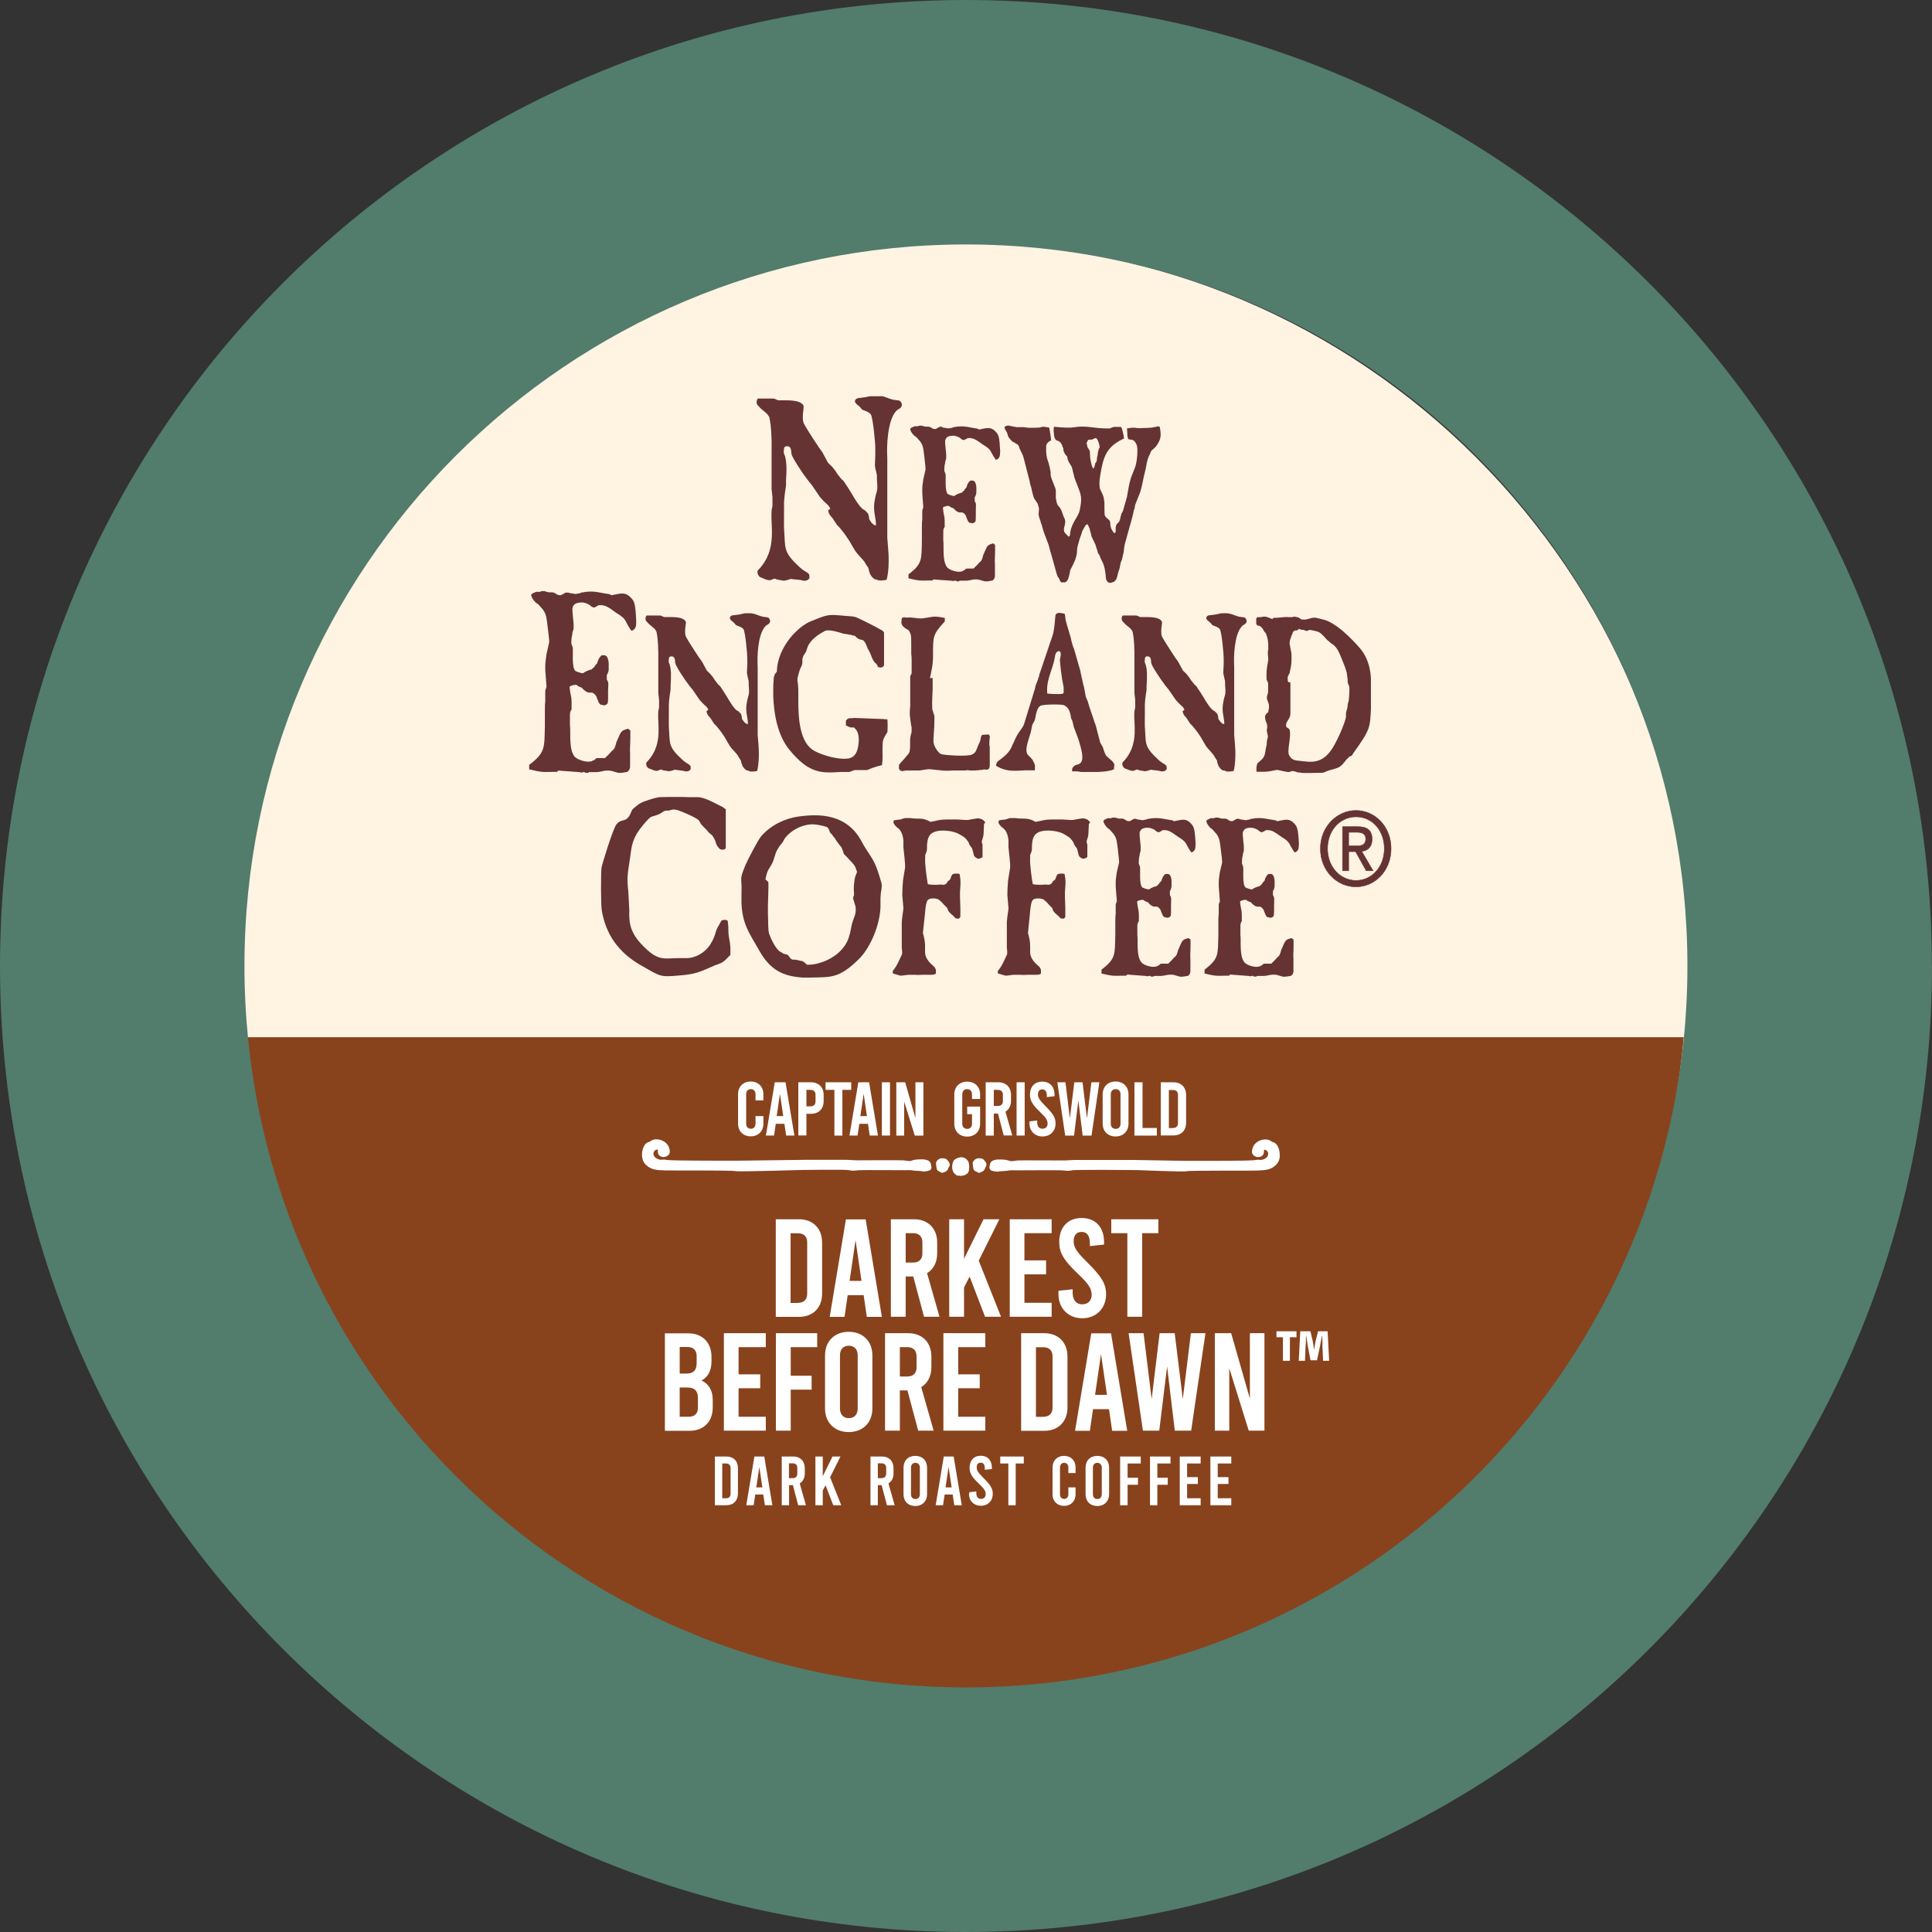
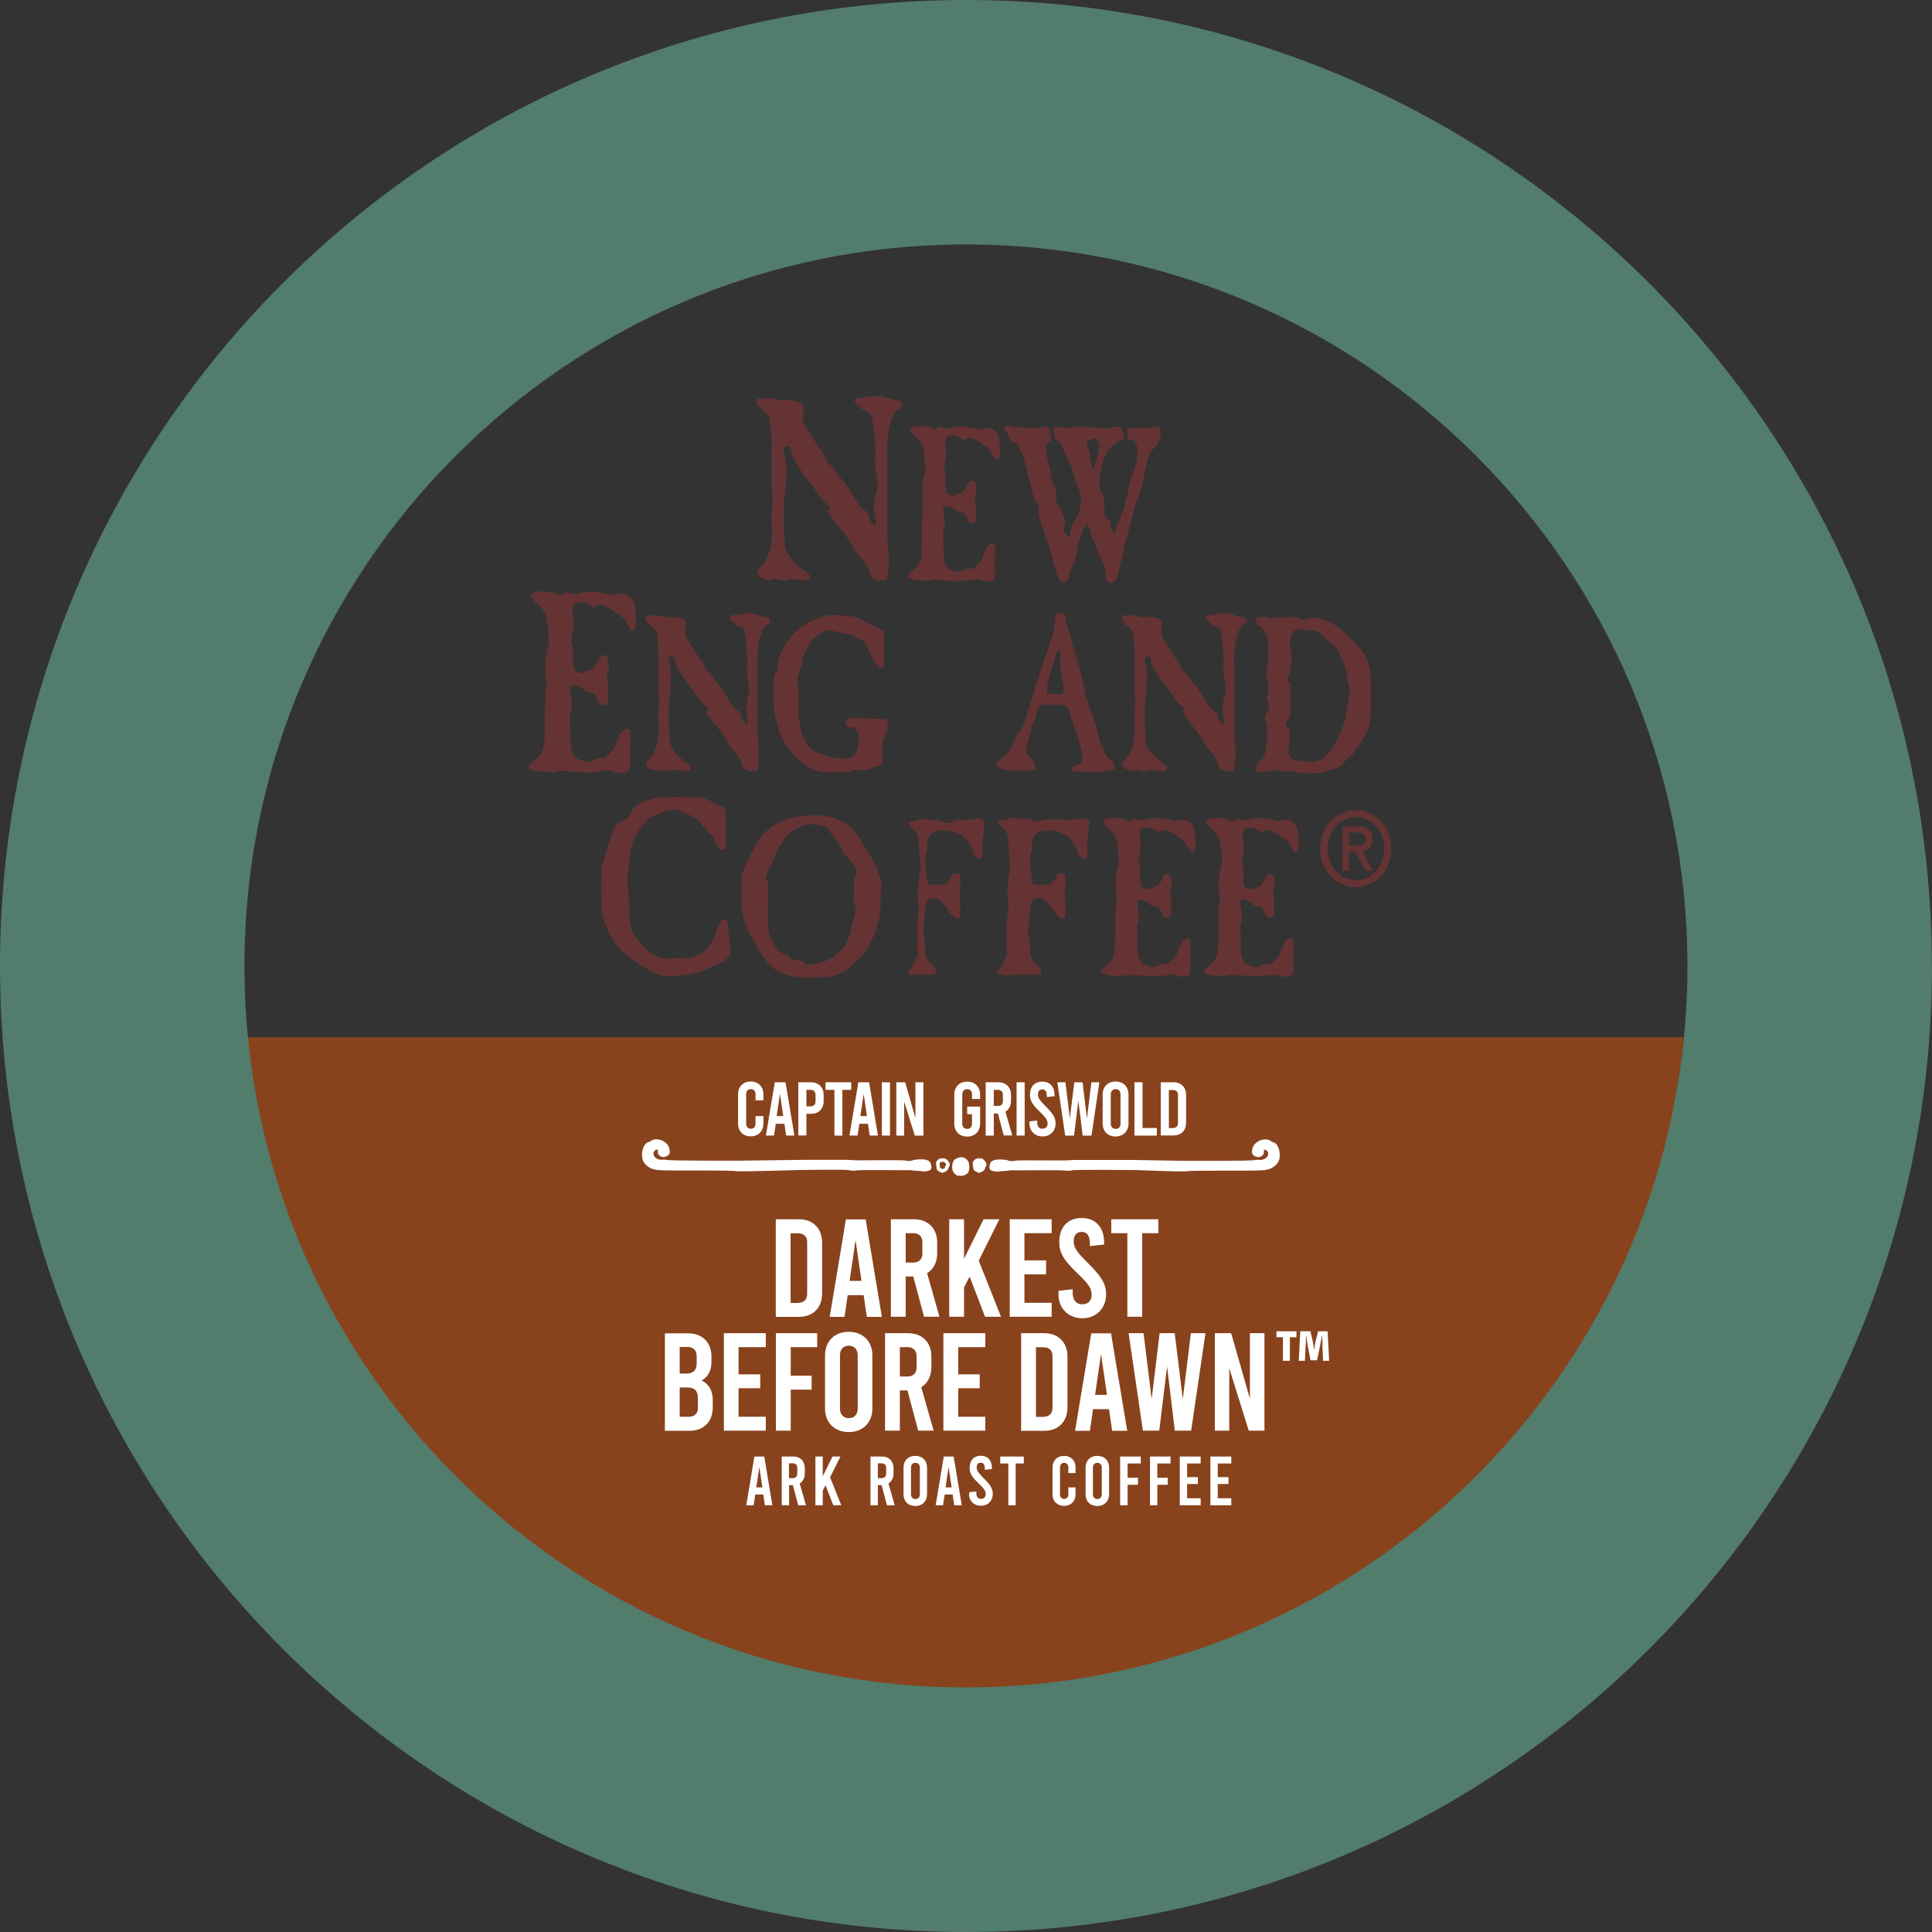
<svg xmlns="http://www.w3.org/2000/svg" viewBox="0 0 152.61 152.61">
  <rect x="0" y="0" width="152.61" height="152.61" fill="#333333" stroke="none" />
  <defs>
    <clipPath id="clippath">
      <path d="M152.61,76.31c0,42.14-34.16,76.3-76.3,76.3S0,118.45,0,76.31,34.16,0,76.3,0s76.3,34.16,76.3,76.31" style="clip-rule:evenodd; fill:none;" />
    </clipPath>
    <clipPath id="clippath-1">
      <rect x="41.76" y="31.3" width="66.53" height="45.93" style="fill:none;" />
    </clipPath>
    <clipPath id="clippath-2">
      <rect x="104.29" y="64" width="5.62" height="6.07" style="fill:none;" />
    </clipPath>
  </defs>
  <g style="isolation:isolate;">
    <g id="Layer_2">
      <g id="Layer_1-2">
        <g style="clip-path:url(#clippath);">
-           <path d="M75.73,134.77c-31.87,0-57.8-25.93-57.8-57.8s25.93-57.8,57.8-57.8,57.81,25.93,57.81,57.8-25.93,57.8-57.81,57.8" style="fill:#fff3e2;" />
          <path d="M18.26,81.93c2.54,29.47,27.24,52.6,57.37,52.6s54.83-23.13,57.37-52.6H18.26Z" style="fill:#88431d;" />
          <g style="mix-blend-mode:darken;">
            <g style="clip-path:url(#clippath-1);">
              <path d="M44.86,46.8l.2.06c.15,0,.31.06.46.06.08-.04.1-.04.23-.04.11-.06.11-.04.21-.08.11,0,.29-.06.46-.06.62-.06,1.13.12,1.75.2l.13.08c.74-.14,1.13-.34,1.67.35.2.26.23.76.26,1.24.03.4.03.54.02.6,0,.18,0,.46-.31.6h-.08c-.57-.82-.29-.86-1.18-1.4-.52-.36-.85-.68-1.42-.6,0,.02-.28.18-.34.18s-.25-.08-.34-.2c-.21-.12-.42-.22-.7-.2-.24.02-.54.04-.65.4-.07.22.1,1.18.08,1.4,0,.18.02.14-.02.36-.07.22-.08.14-.08.36-.07.22-.08.46-.08.72l.11.32c.05.3-.1,1.52.2,1.84.07.06.54.22.62.18.13-.1.51-.28.65-.28l.25-.22c.05-.12.08-.14.21-.28.07-.24.13-.42.34-.62.16,0,.43-.1.52.32.02.06.07.22.05.6,0,.1.05.3-.15.64v.34c.12.24.12.16.12.44,0,.16-.02.34-.02.48,0,.1.02.86-.03.96-.07.1-.18.18-.36.16-.1-.06-.11-.04-.18-.04,0,0-.1-.06-.18-.2-.03-.14-.11-.24-.18-.48-.36-.48-.39-.16-.77-.34-.1-.06-.28-.2-.38-.34-.08,0-.33-.12-.39-.2-.1-.04-.46.02-.57.14.07.76.15.66.16,1.18v.6c-.13.22-.13.26-.13.58v.66c.08.6-.11,1.89.36,2.49.23.26.95.48,1.29.38h.07l.07-.06.07-.02.07-.02c.13-.14.15-.16.29-.16h.55c.33-.32.43-.42.54-.56.23-.16.26-.32.36-.7.1-.2.21-.5.33-.72.18-.26.36-.26.59-.34l.18.14v.58c0,.62-.05.72-.02,1.18v1.15c-.07.2-.02.18-.21.36-.34.06-.49.1-.7.08-.07,0-.59-.18-.7-.18h-.25c-.28,0-.44.12-.86.12h-.52l-.08.06h-.21l-.1-.08c-.08.04-.23.08-.38.02l-1.39-.1s-.13-.02-.19-.02h-.08l-.1.1h-.24c-.94.02-.98.04-1.96-.2v-.35c1.31-.99,1.19-1.37,1.24-3.08v-1.26c0-.08,0-.56.03-.66v-.72c0-.24.02-.2.1-.44l-.1-1.34c0-.36,0-.5.02-.64l.08-.62.21-.92c.02-.2-.11-1.08-.13-1.3-.08-.56-.06-.86-.37-1.3-.21-.2-.29-.4-.54-.52-.2-.2-.38-.43-.38-.65.07-.06.1-.1.16-.12.1-.06.08,0,.16-.08.2-.06.15,0,.36-.02.1-.06.2-.06.33-.06.1,0,.13.04.18.06.05,0,.07-.02.18.04h.32c.07,0,.28.1.36.18.34.12.34,0,.67-.16h.21Z" style="fill:#653334;" />
              <path d="M59.02,60.87c-.11-.05-.24-.15-.34-.32-.08-.13-.04-.12-.1-.24-.03-.05-.03-.15-.06-.24l-.17-.26c-.08-.15-.07-.14-.15-.24l-.29-.33-.14-.15-.06-.09-.06-.07-.28-.48c-.1-.17-.14-.24-.15-.26l-.27-.39c-.06-.07-.14-.19-.31-.39-.07-.08-.08-.1-.13-.15-.13-.1-.11-.1-.18-.21l-.22-.34c-.23-.27-.2-.17-.31-.53l.14-.1c0-.12-.13-.26-.29-.39-.08-.07-.2-.19-.39-.41l-.55-.8s-.15-.19-.2-.24l-.39-.53c-.18-.27-.45-.67-.57-.89-.14-.27-.15-.24-.22-.48,0-.12,0-.39-.18-.48-.14,0-.32-.09-.32.27-.04.24.06.24.11.53.03.12.04.24.06.49.01.29-.01.82-.03,1.04v.29c-.21,1.33-.11,1.21-.14,2.29v.58c.11,1.4-.11,1.59,1.11,2.7.2.17.34.25.41.29.2.14.21.12.21.42-.07.1-.17.17-.31.17-.14.02-.18-.03-.32-.05-.08,0-.22-.04-.32-.04l-.32-.04c-.1.05-.37.12-.46.12l-.48-.08c-.18-.14-.31.05-.47.05-.08,0-.22-.02-.48-.14-.07-.03-.17-.03-.27-.15-.11-.17-.08-.22-.08-.36,1.16-1.16.98-2.53.94-3.53v-.32c0-.19.03-.36.07-.5v-.61l-.06-.55v-2.63c.01-.67-.01-1.64-.15-2.22-.07-.1-.08-.17-.27-.32l-.29-.24c-.06-.07-.24-.24-.28-.32-.03-.12-.04-.24.06-.38h1.05c.14,0,.25.12.38.12h.19c.2.02,1.3-.09,1.49.39.01.05-.06.53-.06.58-.01.33.01.48.06.58.03.09.66,1.09.73,1.18l.28.43c.14.2.2.27.27.38l.38.7c.06.07.22.19.32.32.2.24.16.19.28.39l.29.38c.08.07.15.1.27.31l.19.29c.23.34.62,1.09.95,1.4.13.1.17.07.29.22.13.1.13.19.17.36,0,.19.01.12.17.36.07.08.21.22.31.17-.01-.56-.2-.92-.11-1.54.15-.99.25-.53.17-1.55v-.27c-.03-.17-.07-.27-.07-.31-.01-.02-.07-.31-.07-.36l.03-.67v-.48c.01-.22-.15-2.1-.31-2.31-.17-.2-.43-.22-.59-.32-.1-.12-.21-.26-.29-.29-.11-.12-.23-.17-.17-.34.07-.14.25-.15.34-.15l.38-.05c.49-.09.24-.1.74-.1.2,0,.36,0,.74.15.08.03.18.07.36.12l.36.05c.1,0,.17.05.24.24.03.32-.27.32-.39.49-.59.65-.64,2.42-.59,3.18v5.38c.03.58.22,1.71-.04,2.85-.4.07-.54.07-.77-.05" style="fill:#653334;" />
              <path d="M69.83,52.57c-.1.15-.25.2-.45.12l-.06-.03v-.09s-.06-.07-.06-.07l-.04-.07c-.13-.09-.1-.07-.2-.21-.13-.17-.21-.48-.31-.68l-.2-.38c-.03-.12-.11-.24-.14-.34-.21-.38-.29-.22-.56-.36-.07-.03-.22-.17-.29-.24-.06,0-.24-.03-.29-.07l-.63-.1c-.27-.09-1.12-.36-1.42-.22-.36.19-1.07.58-1.37,1.23l-.15.44c-.07.09-.21.29-.25.44-.07.27,0,.2-.04.46,0,.14-.11.31-.17.44-.38,1.21-.14.61-.14,1.81v.92c.01.85.04,2.83,1.05,3.6.62.48,2.58,1.01,3.18.65.38-.19.49-.7.53-1.13.04-.38.01-.87-.27-1.13-.19-.2-.15-.05-.35-.1-.27-.07-.14-.07-.38-.15v-.38c.04-.08.13-.15.27-.2.03,0,.28.02.34-.02l2.35.09s.11,0,.17.03c.07-.03.06-.05.15.03.03.51.01.6,0,.96-.39.62-.38.65-.39,1.32,0,.58.03.73-.04,1.3l-.4.1-.41.14c-.2.07-.32.15-.4.15h-.91c-.15,0-.35.15-.53.15h-.63c-1.54.1-2.5.12-4.04-1.76-.98-1.21-1.22-2.94-1.27-4.2v-.62c0-.15,0-.36.03-.66,0-.05,0-.09.01-.15,0-.07,0-.1.03-.17.03-.1.04-.12.08-.21l.07-.07.06-.08c.06-1.98,1.68-3.58,2.7-3.99,1.16-.46,1.29-.55,2.27-.46,1.53.15.87-.05,2.28.62l.62.32.29.17c.14.07.18.05.31.24v2.6Z" style="fill:#653334;" />
-               <path d="M74.61,49.11c-.94,1.02-.9,1.19-.91,2.47v.44c-.04.67-.1.84-.24,1.54h.21v.92c-.01.17-.04.84-.04,1.04,0,.14.01.34.01.51l.17.53c.01.14-.01.92-.03,1.08-.03.49-.07.92-.03,1.06.04.24.32.75.59.87.15.07,2.09.22,2.44.03.35-.15.35-.43.49-.73.04-.1.1-.17.18-.43.01-.09.03-.32.14-.39.27-.03.36-.03.52-.03l.08.14-.04.41v.29c.03.08.03.14.03.41v1.01c0,.27.01.2-.04.41-.2.22-.32.02-.53.12-.19,0-.38.05-.56.05h-.49c-.09-.03-.07-.02-.17-.02,0,0-.13.02-.15.02h-.88c-.17,0-.32.02-.47.02-.27,0-.29,0-.5-.02l-.94-.1c-.14-.02-.63.08-.8.1h-1.08l-.28.05c-.08,0-.2-.02-.28-.19v-.29c.08-.15.46-.51.56-.66.28-.32.28-.31.32-.72v-.65c.01-.14.03-.2.06-.38.07-.14.06-.31.06-.36,0-.15.01-.19-.04-.38-.08-.61-.15-.79-.07-1.52v-2.31c0-.12.07-.12.11-.26v-1.01c.01-.05-.01-.44-.03-.53v-.72c0-.29,0-.67-.04-.8-.17-.51-.24-.31-.56-.61-.25-.25-.17-.36-.15-.68.18-.14.29-.05.42-.05.04,0,.13-.02.2-.02s.14.02.22.02c.48.05.53.08.85.05.84-.12.79-.21,1.71-.03v.29Z" style="fill:#653334;" />
              <path d="M83.33,51.83c.08-.24.06-.31.31-.41.14.05.15.15.15.31,0,.09-.04.26-.07.38,0,.12.06.58.07.74.1.82.07.6.23,1.45v.41l-.08.1s-.59.05-1.22-.03c-.08-.96.27-1.54.52-2.48l.1-.46ZM84.1,48.48c-.17-.02-.53-.17-.7.05-.08.1-.06,1.12-.27,1.72l-.17.48s-.07.2-.17.51l-.67,1.98-.04.12v.1s-.07.1-.07.1v.09s-.2.5-.2.5l-.07.31-.84,2.73c-.1.31-.35.55-.52.84-.29.53-.15.33-.4.82l-.11.26c-.18.32-.36.51-.64.73-.1.1-.27.2-.35.27-.18.13-.17.24-.21.39.84.54,1.64.39,2.28.37h.8c-.01-.37.06-.36-.13-.71-.1-.26-.31-.36-.46-.55-.22-.39.04-.99.27-1.78l.11-.55c.13-.26.13-.2.2-.39.04-.12.06-.27.08-.39.1-.41.17-.6.35-.72.21-.14,1.72-.14,1.89-.05.36.19.44.48.51.79l.04.24.1.22.11.46.38,1.02c.2.7.43,1.38.2,1.77-.17.22-.35.17-.46.24-.24.14-.29.31-.24.48h.36c.11,0,.27.05.38.05h1.29c.42-.02.86-.05,1.26-.21.01-.35.12-.34-.13-.64-.07-.07-.46-.39-.51-.48-.1-.15-.2-.55-.25-.65-.21-.39-.17-.22-.27-.63l-.28-1.08c-.06-.12-.04-.09-.06-.19l-.06-.08v-.07s-.38-1.11-.38-1.11c-.04-.14-.08-.29-.13-.45-.09-.22-.13-.26-.17-.43l-.08-.46c-.04-.26-.04-.17-.1-.41l-.26-1.2c-.03-.12-.15-.51-.18-.61l-.24-.84c-.03-.15-.11-.31-.14-.39l-.14-.51c0-.09-.03-.15-.06-.26l-.28-.95-.11-.42c0-.15-.04-.38-.07-.44" style="fill:#653334;" />
              <path d="M96.62,60.87c-.11-.05-.24-.15-.34-.32-.08-.13-.04-.12-.1-.24-.03-.05-.03-.15-.05-.24l-.17-.26c-.09-.15-.07-.14-.15-.24l-.29-.33-.14-.15-.06-.09-.06-.07-.28-.48c-.1-.17-.14-.24-.15-.26l-.27-.39c-.06-.07-.14-.19-.31-.39-.07-.08-.09-.1-.13-.15-.13-.1-.11-.1-.18-.21l-.22-.34c-.23-.27-.2-.17-.31-.53l.14-.1c0-.12-.13-.26-.29-.39-.08-.07-.2-.19-.39-.41l-.55-.8s-.16-.19-.2-.24l-.39-.53c-.18-.27-.45-.67-.58-.89-.14-.27-.15-.24-.22-.48,0-.12,0-.39-.18-.48-.14,0-.32-.09-.32.27-.04.24.05.24.11.53.03.12.04.24.06.49.01.29-.01.82-.03,1.04v.29c-.21,1.33-.11,1.21-.14,2.29v.58c.11,1.4-.11,1.59,1.11,2.7.2.17.34.25.41.29.2.14.21.12.21.42-.07.1-.17.17-.31.17-.14.02-.18-.03-.32-.05-.08,0-.22-.04-.32-.04l-.32-.04c-.1.05-.36.12-.46.12l-.47-.08c-.18-.14-.31.05-.48.05-.08,0-.22-.02-.48-.14-.07-.03-.17-.03-.26-.15-.11-.17-.08-.22-.08-.36,1.16-1.16.98-2.53.94-3.53v-.32c0-.19.03-.36.07-.5v-.61l-.06-.55v-2.63c.01-.67-.01-1.64-.15-2.22-.07-.1-.08-.17-.27-.32l-.29-.24c-.06-.07-.24-.24-.28-.32-.03-.12-.04-.24.06-.38h1.05c.14,0,.25.12.38.12h.19c.2.02,1.3-.09,1.49.39.01.05-.06.53-.06.58-.01.33.01.48.06.58.03.09.66,1.09.73,1.18l.28.43c.14.2.2.27.27.38l.38.7c.06.07.23.19.32.32.2.24.15.19.28.39l.3.38c.08.07.15.1.26.31l.2.29c.23.34.62,1.09.96,1.4.13.1.17.07.29.22.13.1.13.19.17.36,0,.19.01.12.17.36.07.08.21.22.31.17-.02-.56-.2-.92-.11-1.54.15-.99.25-.53.17-1.55v-.27c-.03-.17-.07-.27-.07-.31-.01-.02-.07-.31-.07-.36l.03-.67v-.48c.01-.22-.15-2.1-.31-2.31-.17-.2-.43-.22-.59-.32-.1-.12-.21-.26-.29-.29-.11-.12-.23-.17-.17-.34.07-.14.25-.15.34-.15l.38-.05c.49-.09.24-.1.74-.1.2,0,.36,0,.74.15.08.03.18.07.36.12l.37.05c.1,0,.17.05.24.24.03.32-.27.32-.39.49-.59.65-.64,2.42-.59,3.18v5.38c.03.58.22,1.71-.04,2.85-.41.07-.55.07-.77-.05" style="fill:#653334;" />
              <path d="M101.98,50.26c.19-.22.04-.33.32-.46h.14l.07-.05.07-.05.08-.02.07.05c.07.02.11.02.14.02.15,0,.18.04.29.09.08,0,.22-.04.29-.09.46.09.7.12.91.31l.2.19c.24.26.26.31.39.39.18.19.29.22.45.36.28.27.43.65.6,1.08.1.24.32.79.38,1.06l.07.53c0,.24,0,.27.13.55.03.19-.01,1.01-.06,1.21-.1.2-.04.38-.13.61-.01.09-.06.17-.07.29v.32c-.14.61-.64,1.74-1.03,2.39-.85,1.4-1.81,1.14-2.62,1.06-.35-.03-.68-.05-.87-.51-.08-.26.04-.86.07-1.16.03-.2.04-.43.03-.56-.03-.12.03-.12-.06-.27-.14-.15-.2-.12-.25-.2,0-.34,0-.24.17-.55.14-.2.17-.36.17-.53v-1.79s.01-.6-.01-.65l-.12.02-.08-.1c.01-.14-.03-.22.01-.36.04-.15.15-.22.15-.36.03-.1.11-.49.13-.75.01-.14.01-.61,0-.73,0-.02-.14-.68-.14-.73-.01-.19.03-.36.13-.58M99.31,48.78l-.08.05v.44l.08.14c.13,0,.24.03.38.19.13.15.15.31.28.39.1.2.2.55.21.89v.43c-.04.15-.03.26-.03.41.04.17.03.41.03.43l-.07.39c-.07.43-.07.62-.07.85,0,.15-.01.29.06.41.1.15.07.24.07.41.01.26,0,.46-.01.53-.06.2-.13.36-.07.49,0,.1.15.31.15.53.01.12-.01.27-.07.51l-.08.05-.07.08-.06.09-.03.09c-.01.1,0,.19.06.41.1.17.11.31.11.44,0,.21-.08.17-.01.39,0,.12.06.26.06.34,0,.19-.04.12-.06.31-.03.1-.03.29-.03.34l-.07.31c-.11.68-.08.68-.67,1.18-.1.37-.07.3-.07.66.62,0,.7.05,1.64-.15.24.05.65.15.7.15.22.03.14.03.35,0,.1-.1.22-.03.32-.03l.24.08c.15,0,.35.05.49.05h.5c.2-.02.92,0,1.05-.03l.24-.1c.31-.14.79-.19,1.07-.38.13-.1.24-.2.25-.24.1-.1.17-.2.25-.31.06-.05.24-.22.27-.26.15,0,.21-.1.24-.19,1.46-2.02,1.34-2.08,1.44-3.66v-1.21c.03-1.09.04-2.46-.94-3.55-.49-.55-1.82-2.01-2.95-2.22-.73-.19-.55-.14-1.27.03h-.31l-.28-.17c-.1-.04-.12,0-.3-.07-.16.05-.14.05-.27.05-.07,0-.54-.02-.57,0-.1,0-.46.05-.57.05h-.22l-.13.1c-.46-.19-.52-.24-.91-.15h-.25Z" style="fill:#653334;" />
              <path d="M69.16,45.79c-.13-.06-.28-.18-.39-.38-.1-.16-.05-.14-.11-.27-.03-.06-.03-.18-.07-.28l-.2-.3c-.1-.18-.08-.16-.18-.28l-.34-.38-.16-.18-.07-.1-.07-.08-.33-.56c-.11-.2-.16-.28-.18-.3l-.31-.46c-.07-.08-.16-.22-.36-.46-.08-.1-.1-.12-.15-.18-.15-.12-.13-.12-.21-.24l-.26-.4c-.26-.32-.23-.2-.36-.62l.16-.12c0-.14-.15-.3-.34-.46-.1-.08-.23-.22-.46-.48l-.64-.94s-.18-.22-.23-.28l-.46-.62c-.21-.32-.52-.78-.67-1.04-.16-.32-.18-.28-.26-.56,0-.14,0-.46-.21-.56-.16,0-.38-.1-.38.32-.05.28.07.28.13.62.03.14.05.28.07.58.02.34-.02.96-.03,1.22v.34c-.24,1.56-.13,1.42-.16,2.68v.68c.13,1.64-.13,1.86,1.29,3.15.23.2.39.29.47.33.23.16.25.14.25.49-.08.12-.2.2-.36.2-.16.02-.21-.04-.38-.06-.1,0-.26-.04-.38-.04l-.38-.04c-.11.06-.43.14-.54.14l-.55-.1c-.21-.16-.36.06-.55.06-.1,0-.26-.02-.55-.16-.08-.04-.2-.04-.31-.18-.13-.2-.1-.26-.1-.41,1.36-1.35,1.14-2.95,1.1-4.13v-.38c0-.22.03-.42.08-.58v-.72l-.07-.64v-3.08c.02-.78-.02-1.92-.18-2.6-.08-.12-.1-.2-.31-.38l-.34-.28c-.07-.08-.28-.28-.33-.37-.03-.14-.05-.28.07-.44h1.22c.16,0,.29.14.44.14h.23c.23.02,1.52-.1,1.73.45.02.06-.06.61-.06.67-.02.38.02.56.06.68.03.1.77,1.28.85,1.38l.33.5c.16.24.23.32.31.44l.44.82c.07.08.26.22.38.38.23.28.18.22.33.46l.34.44c.1.08.18.12.31.36l.23.34c.26.4.72,1.28,1.11,1.64.15.12.2.08.34.26.15.12.15.22.2.42,0,.22.02.14.19.42.08.1.25.26.36.2-.02-.66-.23-1.08-.13-1.8.18-1.16.29-.62.2-1.82v-.32c-.03-.2-.08-.32-.08-.36-.02-.02-.08-.36-.08-.42l.03-.78v-.56c.02-.26-.18-2.46-.36-2.7-.2-.24-.51-.26-.69-.38-.11-.14-.25-.3-.34-.34-.13-.14-.26-.2-.2-.39.08-.16.29-.18.39-.18l.44-.06c.57-.1.28-.12.87-.12.23,0,.42,0,.86.18.1.04.21.08.42.14l.43.06c.11,0,.2.06.28.28.03.37-.31.37-.46.57-.69.76-.75,2.83-.69,3.71v6.29c.03.68.26,2-.05,3.32-.47.08-.63.08-.9-.06" style="fill:#653334;" />
              <path d="M74.39,33.74l.17.05c.13,0,.27.05.39.05.07-.03.08-.03.2-.03.1-.05.1-.03.18-.07.1,0,.25-.05.39-.05.53-.05.97.1,1.5.17l.11.07c.63-.12.97-.29,1.43.3.17.22.2.65.22,1.06.03.34.03.46.01.51,0,.15,0,.39-.27.51h-.07c-.49-.7-.25-.73-1.01-1.19-.45-.31-.73-.58-1.22-.51,0,.02-.24.15-.3.15s-.21-.07-.29-.17c-.18-.1-.36-.19-.6-.17-.21.02-.46.03-.56.34-.06.19.08,1.01.07,1.19,0,.15.01.12-.01.31-.06.19-.07.12-.07.31-.06.19-.07.39-.07.61l.1.27c.04.26-.08,1.29.17,1.57.06.05.46.19.53.15.11-.09.43-.24.56-.24l.21-.19c.04-.1.07-.12.18-.24.06-.21.11-.36.29-.53.14,0,.36-.09.45.27.01.05.06.19.04.51,0,.09.04.26-.13.54v.29c.1.2.1.14.1.38,0,.14-.01.29-.01.41,0,.08.01.73-.03.82-.06.09-.15.15-.31.14-.08-.05-.1-.03-.15-.03,0,0-.08-.05-.15-.17-.03-.12-.1-.2-.15-.41-.31-.41-.34-.14-.66-.29-.08-.05-.24-.17-.32-.29-.07,0-.28-.1-.34-.17-.08-.03-.39.02-.49.12.05.65.13.56.14,1.01v.51c-.11.19-.11.22-.11.5v.57c.07.51-.1,1.62.31,2.14.2.22.81.41,1.11.32h.06l.06-.05.06-.02.06-.02c.11-.12.13-.14.25-.14h.48c.28-.27.36-.36.46-.48.2-.14.22-.27.31-.6.08-.17.18-.43.28-.62.15-.22.31-.22.5-.29l.15.12v.5c0,.53-.04.62-.01,1.01v.99c-.06.17-.01.15-.18.31-.29.05-.42.09-.6.07-.06,0-.5-.15-.6-.15h-.21c-.24,0-.38.1-.74.1h-.45l-.07.05h-.18l-.08-.07c-.07.03-.2.07-.32.02l-1.19-.08s-.11-.02-.17-.02h-.07l-.08.08h-.21c-.81.02-.84.03-1.68-.17v-.31c1.12-.85,1.02-1.18,1.06-2.65v-1.08c0-.07,0-.48.03-.57v-.61c0-.2.01-.17.08-.38l-.08-1.14c0-.31,0-.42.01-.54l.07-.53.18-.79c.01-.17-.1-.92-.11-1.11-.07-.48-.05-.73-.32-1.11-.18-.17-.25-.34-.46-.44-.17-.17-.32-.37-.32-.56.06-.05.08-.08.14-.1.09-.05.07,0,.14-.07.17-.05.13,0,.31-.02.08-.05.17-.05.28-.05.08,0,.11.03.15.05.04,0,.06-.02.15.03h.28c.06,0,.24.08.31.15.29.1.29,0,.57-.14h.18Z" style="fill:#653334;" />
              <path d="M85.82,35l.14-.26c.1,0,.2-.02.31-.02.08-.05.18-.1.31-.12.14.14.14.19.21.38,0,.02.07.15.07.39-.1.1-.06.12-.14.39,0,.15-.03.24-.07.41,0,.08,0,.32-.13.41-.01.05-.08.38-.15.43-.07-.03-.13-.26-.15-.32l-.08-.36c-.04-.26-.04-.48-.06-.72-.06-.12-.13-.19-.18-.29-.01-.03-.04-.24-.07-.32M82.86,33.77c-.32-.03-.27-.08-.57-.05-.11.07-.43.07-.56.07h-.45c-.15,0-.34-.05-.49-.05h-.5l-.48-.09c-.17-.07-.39-.02-.46.09,0,.15.12.3.2.44.03.08.05.2.07.25.06.1.04.12.14.22.08.12.18.19.22.24.07.02.17.07.22.12.29.15.25.17.35.45.29.58.25.48.41,1.11l.38,1.47c0,.14.06.26.11.44.03.14.07.31.1.44.03.09.08.34.13.43.08.14.21.33.29.44l.1.36c0,.17-.03.36-.03.48.01.15.08.36.13.48.03.09.06.21.07.24.04.08.07.17.08.24l.13.44.39,1.04s.15.61.18.65l.45,1.62c.07.2.05.19.18.34l.07.17c.06.09.03.09.1.15h.32c.17-.09.24-.24.29-.46.04-.15.1-.36.1-.49.07-.14.23-.43.27-.53.14-.29.19-.48.19-.5.11-.34.06-.38.1-.7.01-.12.07-.33.17-.67.06-.22.17-.44.22-.68.21-.38.29-.56.42-.56.08.12.2.39.2.48.03.1.11.38.11.46l.32.67.11.36c.06.12.06.26.11.34.13.15.11.2.18.36.04.1.15.29.17.34.25.53.23,1.26.29,1.4.15.26.28.24.46.19.38-.1.38-.44.48-.8.04-.1.14-.39.14-.49.07-.29.01-.2.15-.5l.11-.49c.03-.07.06-.34.06-.41.01-.09.05-.31.07-.38l.59-2.12c.04-.15.07-.34.1-.46l.08-.24.03-.22.41-1.04c.15-.48.19-.82.29-1.26l.13-.53c.11-.46.07-.61.28-1.08.17-.27.03-.27.32-.51,0,0,.17-.15.2-.19.07-.09.14-.19.18-.27.28-.44.23-.77.14-1.31-.14-.05-.27-.02-.34.02-.14,0-.17.05-.32.05-.13.02-.28.02-.64.03-.81.05-.48-.1-1.29.03,0,.14.03.29.03.42,0,.07,0,.3.09.44.26.05.45-.02.64.43.15.34.01,1.45-.11,1.76l-.21.53c-.18.41-.27.84-.36,1.37l-.08.46c-.06.21-.17.62-.21.74l-.11.38c-.11.22-.11.15-.15.34-.04.09-.07.34-.1.39-.04.15-.17.21-.26.33-.07.24-.06.2-.06.38,0,.12.02.26-.1.31-.13-.1-.18-.26-.26-.38-.03-.07-.03-.15-.06-.24,0-.07,0-.1-.01-.19,0-.21-.17-.29-.24-.36-.18-.15-.21-.24-.21-.41-.01-.08-.01-.75-.01-.82-.03-.32-.06-.44-.1-.55-.06-.17-.18-.39-.24-.53-.09-.29-.06-.63,0-1.04.25-1.57.5-2.31,1.88-2.96,0-.22-.06-.34-.08-.48-.06-.17-.03-.32-.18-.44h-.45c-.25,0-.28.12-.43.12-.17.02-.73-.02-.89-.03l-.87-.1c-.76-.03-.57,0-1.33.07h-.31c-.35-.02-.62-.03-.98-.07-.04.08-.04.42-.01.53,0,.22.03.3.14.51.22.1.32.07.49.38.06.19.03.12.12.31v.15l.03.07.03.07c.06.15.11.22.21.29.07.14.04.19.08.31.07.19.25.43.32.58l.21.85c.43,1.16.63,1.37.46,2.26-.08.51-.14.58-.48,1.16-.18.32-.31.63-.35,1.13l-.1.09-.31-.33c-.1-.17-.06-.39,0-.56.04-.24.07-.29,0-.53-.06-.07-.18-.46-.21-.53-.04-.17-.24-.48-.32-.51-.14-.26-.11-.36-.17-.6v-.61c-.03-.26-.34-.8-.41-1.2v-.24c-.05-.29-.07-.38-.15-.68l-.13-.41c-.07-.27-.08-.56-.07-.79.01-.21-.04-.19.07-.38.1-.15.24-.19.32-.26-.03-.22-.04-.43-.15-.98" style="fill:#653334;" />
              <path d="M57.34,66.99c-.14.16-.22.12-.37.12-.11-.04-.24-.12-.38-.41-.05-.14-.11-.37-.21-.52-.19-.33-.16-.19-.43-.45-.05-.1-.26-.31-.38-.42-.11-.14-.16-.16-.22-.25-.06-.14-.08-.15-.16-.27-.22-.23-1.48-.76-1.75-.82-.35-.06-.26-.02-.64.06-.15,0-.21-.02-.34.04l-.35.22c-.8.35-.54-.02-1.29.85-.86,1.03-.91,1.55-1.05,2.62-.19,1.32-.27,1.46-.14,2.66l.08,1.46c-.02.8-.03,1.61.88,2.62,1.43,1.53,1.75,1.17,3.23,1.18h.49c.51,0,1.42-.37,1.88-1.22.11-.18.21-.41.27-.58.05-.16.11-.41.21-.6.02-.02.29-.51.32-.57.13-.04.32-.1.49.02.11.82.01.83.11,1.34.13.68.11.91.1,1.36-.35.35-.43.49-.78.66l-.46.17c-1.16.51-1.5.7-2.87.8-1.45.12-1.39.08-2.87-.76-1.94-1.09-2.85-2.56-3.17-4.35-.08-.47-.08-2.76-.03-3.38.06-.37.88-2.99,1.16-3.42.41-.54.68-.14,1.05-.72.02,0,.19-.41.22-.47.13-.15.32-.27.43-.37.16-.12.35-.25.83-.39.99-.33.94-.21,1.67-.25h.97c.16,0,.54.02.75.02h.62c.56.08.94.31,1.9.79l.22.17v3.05Z" style="fill:#653334;" />
              <path d="M67.11,73.82c-.4,1.75-2.44,2.45-3.38,2.38-.19-.23-.36-.31-.53-.31-.11-.05-.4-.09-.54-.09-.1,0-.13,0-.27-.16-.06-.09-.16-.24-.24-.24l-.27-.07c-.1-.07-.14-.11-.27-.16-.36-.24-.73-1.05-.86-1.42-.1-.33-.06-1.17-.09-1.54v-.65c.01-.77.06-1.54.03-1.89l-.23-.21c.09-.33.07-.46.26-.8.06-.11.17-.26.24-.4.01-.02.09-.14.17-.42.16-.45.13-.51.32-.8.13-.21.11-.19.27-.38.2-.24.11-.18.26-.42.62-.82,1.66-1.18,2.34-1.12.21,0,.96.16,1.03.23.06.05.13.16.17.28.06.17.01.09.19.28.06.1.16.21.24.31.06.09.13.23.2.3l.13.18s.16.21.19.24l.11.26c.09.37.09.23.34.52.27.33.63.56.72,1,.11.19.04.17-.09.54-.03.12-.06.24-.09.58-.03.31-.01.43-.01.54.01.11.01.18.01.3-.01.14-.08.11-.07.3l.19.63c.09.7-.2.87-.33,1.59l-.13.63ZM63.05,64.5c-.85.12-2.06.56-2.92,1.55-.27.31-1.1,1.94-1.23,2.25-.56,1.33-.27.91-.33,2.24v.4c-.04,2.01.66,2.81,1.47,4.26.97,1.69,2.19,1.92,3.34,2.02h.66c1.58-.05,2.21.09,3.75-1.41.99-.93,1.73-2.83,1.76-4.18v-.52c0-.09-.01-.21.03-.59.04-.18.07-.42.07-.59,0-.23-.32-1.12-.33-1.17-.37-1.07-.73-1.28-1.3-2.36-1.33-2.42-3.95-2.02-4.97-1.9" style="fill:#653334;" />
-               <path d="M74.65,64.73h.96l.64.04h.21s.65-.12.69-.12c.11-.02.23,0,.33.04.09,0,.29.16.35.28l-.1.11c0,.23-.03.44-.03.65,0,.26-.04.38-.13.66-.04.12,0,.21.04.33v.97c-.1.1-.24.14-.34.14-.08-.02-.21-.07-.33-.23l-.14-.55c-.03-.05-.04-.09-.17-.24l-.03-.07-.06-.07v-.07s-.04-.07-.04-.07c-.23-.37-.39-.45-.85-.7-.49-.23-1.65-.38-2.12.05-.17.17-.27.4-.3.83,0,.14-.01.26-.01.4-.03.23-.07.21-.14.45v.24c-.04.36.13,1.65.21,2.04.36.08.83.05,1,.03.2,0,.27.09.5-.11.06-.12.06-.15.2-.23l.06-.07.04-.08s.03-.12.06-.18c.06-.14.13-.19.32-.19.14,0,.17-.02.33.03.11.58.07.82.03,1.41v.44c0,.12.03.66.03.87v.66l-.1.14c-.27,0-.26.02-.43-.19-.26-.21-.37-.33-.43-.43-.1-.31-.07-.19-.33-.47-.26-.31-.42-.4-.44-.42-.16-.09-.63-.14-.82.02-.23.19-.24,1.26-.29,1.51l-.12,1.12c.4,1.33-.1,1.52.46,2.24.07.1.39.4.43.42.17.21.14.32.13.55-.1.09-.29.09-.39.09h-.2c-.62-.02-.77.04-1.06,0h-.53c-.77.09-.42.12-1.22-.11v-.19c.19-.25.29-.37.54-.91.04-.09.17-.35.2-.44.01-.14-.01-.35-.03-.49v-.98c.01-.12-.01-.73,0-1.05.03-.46.14-1.01.13-1.1l-.09-1.04c0-.33.03-.82.06-1.17l.16-.97c.03-.28-.1-1.3-.13-1.61v-.56c-.03-.35-.13-.64-.29-.83-.13-.18-.23-.16-.34-.32-.12-.14-.2-.23-.13-.42.07-.03.37-.07.46-.07.13,0,.3-.12.47-.12h.37c.64.11.92-.09,1.6.3.46-.07.66-.18,1.13-.18" style="fill:#653334;" />
+               <path d="M74.65,64.73h.96l.64.04h.21s.65-.12.69-.12c.11-.02.23,0,.33.04.09,0,.29.16.35.28l-.1.11c0,.23-.03.44-.03.65,0,.26-.04.38-.13.66-.04.12,0,.21.04.33v.97c-.1.1-.24.14-.34.14-.08-.02-.21-.07-.33-.23l-.14-.55c-.03-.05-.04-.09-.17-.24l-.03-.07-.06-.07v-.07s-.04-.07-.04-.07c-.23-.37-.39-.45-.85-.7-.49-.23-1.65-.38-2.12.05-.17.17-.27.4-.3.83,0,.14-.01.26-.01.4-.03.23-.07.21-.14.45v.24c-.04.36.13,1.65.21,2.04.36.08.83.05,1,.03.2,0,.27.09.5-.11.06-.12.06-.15.2-.23l.06-.07.04-.08s.03-.12.06-.18c.06-.14.13-.19.32-.19.14,0,.17-.02.33.03.11.58.07.82.03,1.41v.44c0,.12.03.66.03.87v.66l-.1.14c-.27,0-.26.02-.43-.19-.26-.21-.37-.33-.43-.43-.1-.31-.07-.19-.33-.47-.26-.31-.42-.4-.44-.42-.16-.09-.63-.14-.82.02-.23.19-.24,1.26-.29,1.51l-.12,1.12c.4,1.33-.1,1.52.46,2.24.07.1.39.4.43.42.17.21.14.32.13.55-.1.09-.29.09-.39.09h-.2c-.62-.02-.77.04-1.06,0h-.53v-.19c.19-.25.29-.37.54-.91.04-.09.17-.35.2-.44.01-.14-.01-.35-.03-.49v-.98c.01-.12-.01-.73,0-1.05.03-.46.14-1.01.13-1.1l-.09-1.04c0-.33.03-.82.06-1.17l.16-.97c.03-.28-.1-1.3-.13-1.61v-.56c-.03-.35-.13-.64-.29-.83-.13-.18-.23-.16-.34-.32-.12-.14-.2-.23-.13-.42.07-.03.37-.07.46-.07.13,0,.3-.12.47-.12h.37c.64.11.92-.09,1.6.3.46-.07.66-.18,1.13-.18" style="fill:#653334;" />
              <path d="M82.94,64.73h.96l.64.04h.21s.65-.12.69-.12c.11-.02.23,0,.33.04.09,0,.29.16.34.28l-.1.11c0,.23-.03.44-.03.65,0,.26-.04.38-.13.66-.04.12,0,.21.04.33v.97c-.1.1-.24.14-.34.14-.09-.02-.21-.07-.33-.23l-.14-.55c-.03-.05-.04-.09-.17-.24l-.03-.07-.06-.07v-.07s-.04-.07-.04-.07c-.23-.37-.39-.45-.84-.7-.49-.23-1.65-.38-2.12.05-.17.17-.27.4-.3.83,0,.14-.01.26-.01.4-.03.23-.07.21-.14.45v.24c-.04.36.13,1.65.21,2.04.36.08.83.05,1.01.03.2,0,.27.09.5-.11.06-.12.06-.15.2-.23l.06-.07.04-.08s.03-.12.06-.18c.06-.14.13-.19.31-.19.14,0,.17-.02.33.03.12.58.07.82.03,1.41v.44c0,.12.03.66.03.87v.66l-.1.14c-.27,0-.26.02-.43-.19-.26-.21-.37-.33-.43-.43-.1-.31-.07-.19-.33-.47-.26-.31-.41-.4-.44-.42-.16-.09-.63-.14-.82.02-.23.19-.24,1.26-.29,1.51l-.11,1.12c.4,1.33-.1,1.52.46,2.24.07.1.39.4.43.42.17.21.14.32.13.55-.1.09-.29.09-.39.09h-.2c-.62-.02-.77.04-1.06,0h-.53c-.77.09-.42.12-1.22-.11v-.19c.19-.25.29-.37.54-.91.04-.09.17-.35.2-.44.01-.14-.01-.35-.03-.49v-.98c.01-.12-.01-.73,0-1.05.03-.46.14-1.01.13-1.1l-.09-1.04c0-.33.03-.82.06-1.17l.16-.97c.03-.28-.1-1.3-.13-1.61v-.56c-.03-.35-.13-.64-.29-.83-.13-.18-.23-.16-.34-.32-.12-.14-.2-.23-.13-.42.07-.03.37-.07.46-.07.13,0,.3-.12.47-.12h.37c.64.11.92-.09,1.6.3.46-.07.66-.18,1.13-.18" style="fill:#653334;" />
              <path d="M89.73,64.69l.17.05c.13,0,.27.05.4.05.07-.04.08-.04.2-.04.1-.05.1-.04.19-.07.1,0,.26-.05.4-.05.55-.05.99.1,1.53.17l.11.07c.65-.12.99-.3,1.46.32.17.23.2.67.23,1.09.03.35.03.47.01.52,0,.16,0,.4-.27.52h-.07c-.5-.71-.26-.75-1.03-1.22-.46-.31-.74-.59-1.24-.52,0,.02-.24.16-.3.16s-.21-.07-.3-.18c-.19-.1-.37-.19-.62-.18-.21.02-.47.04-.57.35-.06.19.09,1.03.07,1.22,0,.16.01.12-.01.31-.06.19-.07.12-.07.31-.06.19-.07.4-.07.63l.1.28c.04.26-.08,1.33.17,1.61.06.05.47.19.55.16.11-.09.44-.24.57-.24l.21-.19c.04-.11.07-.12.19-.24.06-.21.12-.37.3-.54.14,0,.37-.09.46.28.01.05.06.19.04.52,0,.09.04.26-.13.56v.3c.1.21.1.14.1.39,0,.14-.01.3-.01.42,0,.09.01.75-.03.84-.06.09-.16.16-.32.14-.09-.05-.1-.03-.16-.03,0,0-.08-.05-.16-.18-.03-.12-.1-.21-.16-.42-.31-.42-.34-.14-.67-.3-.09-.05-.24-.17-.33-.3-.07,0-.29-.1-.35-.17-.08-.04-.4.02-.5.12.06.66.13.58.14,1.03v.52c-.12.19-.12.23-.12.51v.57c.07.52-.1,1.66.32,2.18.2.23.83.42,1.13.33h.06l.06-.05.06-.02.06-.02c.11-.12.13-.14.26-.14h.49c.29-.28.37-.37.47-.49.2-.14.23-.28.32-.61.09-.17.18-.44.29-.63.16-.23.32-.23.52-.29l.16.12v.51c0,.54-.04.63-.01,1.03v1.01c-.06.17-.01.16-.18.31-.3.05-.43.08-.62.07-.06,0-.52-.16-.62-.16h-.22c-.24,0-.39.1-.76.1h-.46l-.07.05h-.18l-.09-.07c-.07.03-.2.07-.33.02l-1.22-.09s-.11-.02-.17-.02h-.07l-.09.09h-.22c-.84.02-.86.03-1.72-.17v-.31c1.15-.87,1.04-1.2,1.09-2.7v-1.1c0-.07,0-.49.03-.58v-.63c0-.21.01-.17.09-.38l-.09-1.17c0-.32,0-.44.01-.56l.07-.54.19-.8c.01-.17-.1-.94-.11-1.13-.07-.49-.06-.75-.33-1.13-.19-.18-.26-.35-.47-.46-.17-.18-.33-.39-.33-.58.06-.05.09-.09.14-.11.09-.05.07,0,.14-.07.17-.05.13,0,.32-.02.08-.05.17-.05.29-.05.09,0,.11.03.16.05.04,0,.06-.02.16.03h.29c.06,0,.24.09.32.16.3.11.3,0,.59-.14h.19Z" style="fill:#653334;" />
              <path d="M97.88,64.69l.17.05c.13,0,.27.05.4.05.07-.04.09-.04.2-.04.1-.05.1-.04.19-.07.1,0,.26-.05.4-.05.54-.05.99.1,1.53.17l.12.07c.64-.12.99-.3,1.46.32.17.23.2.67.23,1.09.03.35.03.47.01.52,0,.16,0,.4-.27.52h-.07c-.5-.71-.26-.75-1.03-1.22-.46-.31-.74-.59-1.25-.52,0,.02-.24.16-.3.16s-.21-.07-.3-.18c-.19-.1-.37-.19-.62-.18-.22.02-.47.04-.57.35-.06.19.09,1.03.07,1.22,0,.16.01.12-.01.31-.06.19-.07.12-.07.31-.06.19-.07.4-.07.63l.1.28c.04.26-.08,1.33.17,1.61.06.05.47.19.54.16.11-.09.44-.24.57-.24l.21-.19c.04-.11.07-.12.19-.24.06-.21.12-.37.3-.54.14,0,.37-.09.46.28.01.05.06.19.04.52,0,.09.04.26-.13.56v.3c.1.21.1.14.1.39,0,.14-.01.3-.01.42,0,.09.01.75-.03.84-.06.09-.16.16-.32.14-.09-.05-.1-.03-.16-.03,0,0-.09-.05-.16-.18-.03-.12-.1-.21-.16-.42-.32-.42-.34-.14-.68-.3-.08-.05-.24-.17-.33-.3-.07,0-.29-.1-.35-.17-.08-.04-.4.02-.5.12.06.66.13.58.14,1.03v.52c-.11.19-.11.23-.11.51v.57c.07.52-.1,1.66.32,2.18.2.23.83.42,1.13.33h.06l.06-.05.06-.02.06-.02c.12-.12.13-.14.26-.14h.49c.29-.28.37-.37.47-.49.2-.14.23-.28.32-.61.09-.17.18-.44.29-.63.16-.23.32-.23.52-.29l.16.12v.51c0,.54-.04.63-.01,1.03v1.01c-.06.17-.01.16-.19.31-.3.05-.43.08-.62.07-.06,0-.51-.16-.62-.16h-.22c-.24,0-.39.1-.76.1h-.46l-.07.05h-.18l-.09-.07c-.07.03-.2.07-.33.02l-1.22-.09s-.12-.02-.17-.02h-.07l-.09.09h-.21c-.83.02-.86.03-1.72-.17v-.31c1.15-.87,1.04-1.2,1.09-2.7v-1.1c0-.07,0-.49.03-.58v-.63c0-.21.01-.17.09-.38l-.09-1.17c0-.32,0-.44.01-.56l.07-.54.19-.8c.01-.17-.1-.94-.12-1.13-.07-.49-.06-.75-.33-1.13-.19-.18-.26-.35-.47-.46-.17-.18-.33-.39-.33-.58.06-.05.09-.09.14-.11.09-.05.07,0,.14-.07.17-.05.13,0,.32-.02.08-.05.17-.05.28-.05.09,0,.12.03.16.05.04,0,.06-.02.16.03h.29c.06,0,.24.09.32.16.3.11.3,0,.59-.14h.19Z" style="fill:#653334;" />
            </g>
          </g>
          <g style="mix-blend-mode:darken;">
            <g style="clip-path:url(#clippath-2);">
              <path d="M104.86,67.03c0-1.44.99-2.51,2.26-2.51s2.23,1.07,2.23,2.51-.98,2.52-2.23,2.52-2.26-1.07-2.26-2.52M107.11,70.05c1.5,0,2.77-1.27,2.77-3.02s-1.28-3.01-2.77-3.01-2.81,1.27-2.81,3.01,1.29,3.02,2.81,3.02M106.53,67.27h.55l.84,1.51h.54l-.9-1.53c.47-.06.82-.34.82-.96,0-.69-.37-.99-1.12-.99h-1.21v3.48h.48v-1.51ZM106.53,66.82v-1.08h.66c.33,0,.69.08.69.51,0,.54-.37.57-.78.57h-.57Z" style="fill:#653334;" />
              <path d="M104.86,67.03c0-1.44.99-2.51,2.26-2.51s2.23,1.07,2.23,2.51-.98,2.52-2.23,2.52-2.26-1.07-2.26-2.52ZM107.11,70.05c1.5,0,2.77-1.27,2.77-3.02s-1.28-3.01-2.77-3.01-2.81,1.27-2.81,3.01,1.29,3.02,2.81,3.02ZM106.53,67.27h.55l.84,1.51h.54l-.9-1.53c.47-.06.82-.34.82-.96,0-.69-.37-.99-1.12-.99h-1.21v3.48h.48v-1.51ZM106.53,66.82v-1.08h.66c.33,0,.69.08.69.51,0,.54-.37.57-.78.57h-.57Z" style="fill:none; stroke:#653334; stroke-miterlimit:10; stroke-width:.04px;" />
            </g>
          </g>
          <path d="M102.41,105.16v.47h-.52v1.86h-.55v-1.86h-.51v-.47h1.58ZM104.51,107.49l-.05-1.18c0-.22,0-.49-.02-.79h-.02c-.06.33-.11.61-.15.81l-.24,1.12h-.51l-.22-1.14c-.03-.21-.08-.53-.12-.79h-.02c0,.27,0,.55-.03.79l-.05,1.18h-.49l.12-2.33h.8l.19.8c.03.21.06.36.1.68h0c.03-.25.08-.47.11-.67l.21-.81h.75l.12,2.33h-.51Z" style="fill:#fff;" />
          <path d="M58.3,88.76v-2.33c0-.59.4-1,1-1s1,.41,1,1v.49h-.62v-.49c0-.25-.15-.4-.37-.4s-.37.15-.37.4v2.33c0,.25.15.4.37.4s.37-.15.37-.4v-.6h.62v.6c0,.59-.4,1-1,1s-1-.41-1-1" style="fill:#fff;" />
          <path d="M61.96,88.77h-.68l-.14.93h-.64l.7-4.21h.85l.7,4.21h-.65l-.14-.93ZM61.87,88.16l-.26-1.76-.26,1.76h.52Z" style="fill:#fff;" />
          <path d="M63.06,85.49h1c.61,0,1,.4,1,1v.49c0,.61-.39,1-1,1h-.36v1.71h-.64v-4.21ZM64.03,87.39c.25,0,.39-.14.39-.39v-.52c0-.25-.14-.39-.39-.39h-.33v1.3h.33Z" style="fill:#fff;" />
          <polygon points="65.21 85.49 67.24 85.49 67.24 86.09 66.54 86.09 66.54 89.7 65.91 89.7 65.91 86.09 65.21 86.09 65.21 85.49" style="fill:#fff;" />
          <path d="M68.56,88.77h-.68l-.14.93h-.64l.7-4.21h.85l.7,4.21h-.65l-.14-.93ZM68.48,88.16l-.26-1.76-.26,1.76h.52Z" style="fill:#fff;" />
          <rect x="69.66" y="85.49" width=".64" height="4.21" style="fill:#fff;" />
          <polygon points="70.8 85.49 71.5 85.49 72.31 88.32 72.31 85.49 72.94 85.49 72.94 89.7 72.26 89.7 71.42 87.01 71.42 89.7 70.8 89.7 70.8 85.49" style="fill:#fff;" />
          <path d="M76.78,86.8v-.35c0-.26-.15-.42-.38-.42s-.39.15-.39.42v2.3c0,.27.15.42.39.42s.38-.15.38-.42v-.74h-.38v-.6h1.02v1.35c0,.61-.41,1.02-1.02,1.02s-1.02-.41-1.02-1.02v-2.3c0-.61.41-1.02,1.02-1.02s1.02.41,1.02,1.02v.35h-.64Z" style="fill:#fff;" />
          <path d="M79.29,89.7l-.46-1.74h-.33v1.74h-.64v-4.21h1c.61,0,1,.4,1,1v.46c0,.39-.16.69-.44.86l.54,1.88h-.66ZM78.5,87.36h.33c.25,0,.39-.14.39-.39v-.49c0-.25-.15-.39-.39-.39h-.33v1.27Z" style="fill:#fff;" />
          <rect x="80.3" y="85.49" width=".64" height="4.21" style="fill:#fff;" />
          <path d="M81.32,88.73v-.15l.61-.07v.16c0,.31.16.49.41.49s.41-.16.41-.4c0-.26-.11-.46-.58-.91-.63-.6-.81-.92-.81-1.38,0-.63.36-1.03.97-1.03s.97.41.97,1.04v.11l-.61.07v-.12c0-.32-.13-.49-.35-.49s-.35.14-.35.4.13.46.58.91c.61.61.81.92.81,1.38,0,.6-.42,1.03-1.03,1.03s-1.03-.43-1.03-1.03" style="fill:#fff;" />
          <polygon points="86.84 85.49 86.22 89.7 85.52 89.7 85.18 86.93 84.84 89.7 84.14 89.7 83.52 85.49 84.16 85.49 84.51 88.34 84.86 85.49 85.51 85.49 85.86 88.34 86.21 85.49 86.84 85.49" style="fill:#fff;" />
          <path d="M87.1,88.75v-2.3c0-.61.41-1.02,1.02-1.02s1.02.41,1.02,1.02v2.3c0,.61-.41,1.02-1.02,1.02s-1.02-.41-1.02-1.02M88.51,88.75v-2.3c0-.27-.15-.42-.38-.42s-.39.15-.39.42v2.3c0,.27.15.42.39.42s.38-.15.38-.42" style="fill:#fff;" />
          <polygon points="89.61 85.49 90.25 85.49 90.25 89.1 91.38 89.1 91.38 89.7 89.61 89.7 89.61 85.49" style="fill:#fff;" />
          <path d="M91.69,85.49h1c.61,0,1,.4,1,1v2.2c0,.61-.39,1-1,1h-1v-4.21ZM92.66,89.1c.25,0,.39-.14.39-.39v-2.22c0-.25-.14-.39-.39-.39h-.33v3.01h.33Z" style="fill:#fff;" />
-           <path d="M74.52,92.47c-.13.04-.22-.04-.33-.09-.11-.05-.07-.27-.11-.42-.04-.14.11-.33.36-.33s.27.07.4.24c.13.16-.07.29-.07.38s-.13.18-.25.22" style="fill:#fff;" />
          <path d="M74.52,92.47c-.13.04-.22-.04-.33-.09-.11-.05-.07-.27-.11-.42-.04-.14.11-.33.36-.33s.27.07.4.24c.13.16-.07.29-.07.38s-.13.18-.25.22Z" style="fill:none; stroke:#fff; stroke-miterlimit:10; stroke-width:.28px;" />
          <path d="M73.39,92.32c-.11.05-.45.11-.53.07-.07-.04-.62-.04-.76-.07-.15-.04-.44-.02-.62-.02s-3.44-.02-3.64,0c-.2.02-.49.07-.74,0-.26-.07-3.49-.02-3.71-.02s-5.12.16-5.32.09c-.2-.07-5.09-.04-5.39-.05-.29-.02-.95.02-1.32-.22-.38-.24-.49-.47-.51-.82-.02-.35.12-.85.4-.93.28-.07.24-.22.61-.22.35,0,.71.22.83.49.04.11.14.36.04.49-.1.13-.38.24-.57.05-.14-.13.04-.49-.24-.49-.24,0-.44.24-.44.42,0,.31.18.51.51.62.28.09.32-.02.67.05.35.07,5.19.06,5.53.06s5.54-.07,5.54-.07h3.11c.24,0,.58.04.89.04s3.37-.02,3.62,0c.25.02.49.11.76,0,.27-.11.87-.07.87-.07,0,0,.36.04.4.2.04.16.11.35,0,.4" style="fill:#fff;" />
          <path d="M73.39,92.32c-.11.05-.45.11-.53.07-.07-.04-.62-.04-.76-.07-.15-.04-.44-.02-.62-.02s-3.44-.02-3.64,0c-.2.02-.49.07-.74,0-.26-.07-3.49-.02-3.71-.02s-5.12.16-5.32.09c-.2-.07-5.09-.04-5.39-.05-.29-.02-.95.02-1.32-.22-.38-.24-.49-.47-.51-.82-.02-.35.12-.85.4-.93.28-.07.24-.22.61-.22.35,0,.71.22.83.49.04.11.14.36.04.49-.1.13-.38.24-.57.05-.14-.13.04-.49-.24-.49-.24,0-.44.24-.44.42,0,.31.18.51.51.62.28.09.32-.02.67.05.35.07,5.19.06,5.53.06s5.54-.07,5.54-.07h3.11c.24,0,.58.04.89.04s3.37-.02,3.62,0c.25.02.49.11.76,0,.27-.11.87-.07.87-.07,0,0,.36.04.4.2.04.16.11.35,0,.4Z" style="fill:none; stroke:#fff; stroke-linejoin:round; stroke-width:.27px;" />
          <path d="M75.83,92.74c-.22-.02-.36-.11-.44-.31-.07-.2-.04-.49.04-.64.07-.15.42-.26.56-.24.15.02.36.16.4.35.04.18.05.47-.02.62-.07.14-.33.24-.54.22" style="fill:#fff;" />
          <path d="M75.83,92.74c-.22-.02-.36-.11-.44-.31-.07-.2-.04-.49.04-.64.07-.15.42-.26.56-.24.15.02.36.16.4.35.04.18.05.47-.02.62-.07.14-.33.24-.54.22Z" style="fill:none; stroke:#fff; stroke-miterlimit:10; stroke-width:.28px;" />
          <path d="M77.42,92.47c-.13.04-.22-.04-.33-.09-.11-.05-.07-.27-.11-.42-.04-.14.11-.33.36-.33s.27.07.4.24c.13.16-.07.29-.07.38s-.13.18-.25.22" style="fill:#fff;" />
          <path d="M77.42,92.47c-.13.04-.22-.04-.33-.09-.11-.05-.07-.27-.11-.42-.04-.14.11-.33.36-.33s.27.07.4.24c.13.16-.07.29-.07.38s-.13.18-.25.22Z" style="fill:none; stroke:#fff; stroke-miterlimit:10; stroke-width:.28px;" />
          <path d="M100.96,91.29c-.02.35-.14.58-.51.82-.38.24-1.03.2-1.32.22-.29.02-5.18-.02-5.38.05-.2.07-3.73-.09-3.95-.09s-4.9-.05-5.15.02c-.25.07-.54.02-.75,0-.2-.02-3.46,0-3.64,0s-.47-.02-.62.02-.69.04-.76.07c-.07.04-.42-.02-.53-.07-.11-.05-.04-.24,0-.4.04-.16.4-.2.4-.2,0,0,.6-.04.87.07.27.11.51.02.76,0,.25-.02,3.31,0,3.62,0s.65-.04.89-.04h4.55s3.82.07,4.16.07,5.18.02,5.53-.06c.36-.07.4.04.67-.05.34-.11.51-.31.51-.62,0-.18-.2-.42-.43-.42-.28,0-.1.36-.24.49-.2.18-.47.07-.57-.05-.1-.13,0-.38.04-.49.12-.27.47-.49.83-.49.38,0,.34.15.61.22.28.07.42.58.4.93" style="fill:#fff;" />
          <path d="M100.96,91.29c-.02.35-.14.58-.51.82-.38.24-1.03.2-1.32.22-.29.02-5.18-.02-5.38.05-.2.07-3.73-.09-3.95-.09s-4.9-.05-5.15.02c-.25.07-.54.02-.75,0-.2-.02-3.46,0-3.64,0s-.47-.02-.62.02-.69.04-.76.07c-.07.04-.42-.02-.53-.07-.11-.05-.04-.24,0-.4.04-.16.4-.2.4-.2,0,0,.6-.04.87.07.27.11.51.02.76,0,.25-.02,3.31,0,3.62,0s.65-.04.89-.04h4.55s3.82.07,4.16.07,5.18.02,5.53-.06c.36-.07.4.04.67-.05.34-.11.51-.31.51-.62,0-.18-.2-.42-.43-.42-.28,0-.1.36-.24.49-.2.18-.47.07-.57-.05-.1-.13,0-.38.04-.49.12-.27.47-.49.83-.49.38,0,.34.15.61.22.28.07.42.58.4.93Z" style="fill:none; stroke:#fff; stroke-linejoin:round; stroke-width:.27px;" />
-           <path d="M56.47,115.05h.91c.56,0,.91.36.91.92v2.01c0,.56-.36.92-.91.92h-.91v-3.85ZM57.35,118.35c.23,0,.36-.13.36-.36v-2.03c0-.22-.13-.36-.36-.36h-.3v2.75h.3Z" style="fill:#fff;" />
          <path d="M60.29,118.05h-.63l-.13.85h-.58l.64-3.85h.78l.64,3.85h-.59l-.13-.85ZM60.22,117.49l-.24-1.61-.24,1.61h.47Z" style="fill:#fff;" />
          <path d="M63.05,118.9l-.42-1.59h-.3v1.59h-.58v-3.85h.91c.55,0,.91.36.91.92v.42c0,.36-.15.63-.4.79l.49,1.72h-.6ZM62.32,116.76h.3c.22,0,.36-.13.36-.36v-.45c0-.23-.13-.36-.36-.36h-.3v1.16Z" style="fill:#fff;" />
          <polygon points="65.21 117.32 64.99 117.74 64.99 118.9 64.41 118.9 64.41 115.05 64.99 115.05 64.99 116.61 65.76 115.05 66.39 115.05 65.57 116.69 66.45 118.9 65.82 118.9 65.21 117.32" style="fill:#fff;" />
          <path d="M70.06,118.9l-.42-1.59h-.3v1.59h-.58v-3.85h.91c.55,0,.91.36.91.92v.42c0,.36-.15.63-.4.79l.49,1.72h-.6ZM69.34,116.76h.3c.22,0,.36-.13.36-.36v-.45c0-.23-.13-.36-.36-.36h-.3v1.16Z" style="fill:#fff;" />
          <path d="M71.37,118.03v-2.1c0-.56.37-.93.93-.93s.93.37.93.93v2.1c0,.55-.37.93-.93.93s-.93-.37-.93-.93M72.66,118.03v-2.1c0-.24-.14-.38-.35-.38s-.35.14-.35.38v2.1c0,.24.14.38.35.38s.35-.14.35-.38" style="fill:#fff;" />
          <path d="M75.25,118.05h-.63l-.13.85h-.58l.64-3.85h.78l.64,3.85h-.59l-.13-.85ZM75.17,117.49l-.24-1.61-.24,1.61h.47Z" style="fill:#fff;" />
          <path d="M76.56,118.01v-.14l.56-.06v.14c0,.28.14.45.37.45s.37-.14.37-.37c0-.24-.1-.42-.53-.83-.58-.54-.74-.84-.74-1.26,0-.57.33-.95.88-.95s.88.37.88.95v.1l-.56.06v-.11c0-.3-.11-.45-.32-.45s-.32.13-.32.37.12.42.53.83c.56.56.74.84.74,1.26,0,.55-.38.94-.94.94s-.94-.39-.94-.94" style="fill:#fff;" />
          <polygon points="79.01 115.05 80.87 115.05 80.87 115.6 80.23 115.6 80.23 118.9 79.65 118.9 79.65 115.6 79.01 115.6 79.01 115.05" style="fill:#fff;" />
          <path d="M83.14,118.04v-2.13c0-.54.37-.91.91-.91s.91.37.91.91v.45h-.57v-.45c0-.22-.14-.36-.33-.36s-.33.14-.33.36v2.13c0,.23.14.36.33.36s.33-.14.33-.36v-.55h.57v.55c0,.54-.37.91-.91.91s-.91-.37-.91-.91" style="fill:#fff;" />
          <path d="M85.75,118.03v-2.1c0-.56.37-.93.93-.93s.93.37.93.93v2.1c0,.55-.37.93-.93.93s-.93-.37-.93-.93M87.03,118.03v-2.1c0-.24-.14-.38-.35-.38s-.35.14-.35.38v2.1c0,.24.14.38.35.38s.35-.14.35-.38" style="fill:#fff;" />
          <polygon points="88.48 115.05 90.11 115.05 90.11 115.6 89.07 115.6 89.07 116.73 89.89 116.73 89.89 117.28 89.07 117.28 89.07 118.9 88.48 118.9 88.48 115.05" style="fill:#fff;" />
          <polygon points="90.84 115.05 92.46 115.05 92.46 115.6 91.42 115.6 91.42 116.73 92.24 116.73 92.24 117.28 91.42 117.28 91.42 118.9 90.84 118.9 90.84 115.05" style="fill:#fff;" />
          <polygon points="93.19 115.05 94.84 115.05 94.84 115.6 93.77 115.6 93.77 116.68 94.62 116.68 94.62 117.22 93.77 117.22 93.77 118.35 94.84 118.35 94.84 118.9 93.19 118.9 93.19 115.05" style="fill:#fff;" />
          <polygon points="95.61 115.05 97.26 115.05 97.26 115.6 96.19 115.6 96.19 116.68 97.04 116.68 97.04 117.22 96.19 117.22 96.19 118.35 97.26 118.35 97.26 118.9 95.61 118.9 95.61 115.05" style="fill:#fff;" />
          <path d="M61.28,96.31h1.83c1.11,0,1.83.73,1.83,1.84v4.03c0,1.11-.71,1.84-1.83,1.84h-1.83v-7.7ZM63.05,102.91c.45,0,.71-.26.71-.71v-4.07c0-.45-.26-.71-.71-.71h-.6v5.5h.6Z" style="fill:#fff;" />
          <path d="M68.21,102.31h-1.25l-.25,1.71h-1.17l1.28-7.7h1.56l1.28,7.7h-1.19l-.25-1.71ZM68.05,101.18l-.47-3.22-.47,3.22h.95Z" style="fill:#fff;" />
          <path d="M72.99,104.01l-.85-3.18h-.6v3.18h-1.17v-7.7h1.83c1.11,0,1.83.73,1.83,1.84v.85c0,.71-.3,1.27-.8,1.57l.98,3.44h-1.21ZM71.54,99.73h.6c.45,0,.72-.26.72-.71v-.89c0-.45-.26-.72-.72-.72h-.6v2.32Z" style="fill:#fff;" />
          <polygon points="76.59 100.84 76.15 101.69 76.15 104.01 74.98 104.01 74.98 96.31 76.15 96.31 76.15 99.43 77.69 96.31 78.94 96.31 77.31 99.58 79.07 104.01 77.81 104.01 76.59 100.84" style="fill:#fff;" />
          <polygon points="79.76 96.31 83.07 96.31 83.07 97.41 80.92 97.41 80.92 99.56 82.63 99.56 82.63 100.66 80.92 100.66 80.92 102.91 83.07 102.91 83.07 104.01 79.76 104.01 79.76 96.31" style="fill:#fff;" />
          <path d="M83.61,102.23v-.27l1.12-.12v.29c0,.56.29.9.75.9s.75-.29.75-.74c0-.48-.2-.84-1.07-1.66-1.15-1.09-1.49-1.68-1.49-2.53,0-1.14.66-1.89,1.77-1.89s1.77.75,1.77,1.9v.2l-1.12.12v-.22c0-.6-.23-.9-.64-.9s-.64.25-.64.74.24.84,1.07,1.66c1.12,1.12,1.49,1.68,1.49,2.53,0,1.1-.77,1.89-1.88,1.89s-1.88-.79-1.88-1.89" style="fill:#fff;" />
          <polygon points="87.78 96.31 91.5 96.31 91.5 97.41 90.22 97.41 90.22 104.01 89.05 104.01 89.05 97.41 87.78 97.41 87.78 96.31" style="fill:#fff;" />
          <path d="M56.3,110.55v.63c0,1.11-.71,1.84-1.83,1.84h-1.95v-7.7h1.85c1.11,0,1.83.73,1.83,1.84v.41c0,.69-.27,1.19-.78,1.48.56.26.88.78.88,1.52M53.69,106.41v2.09h.52c.56,0,.82-.26.82-.83v-.55c0-.45-.26-.72-.71-.72h-.63ZM55.13,110.43c0-.56-.26-.83-.82-.83h-.62v2.31h.73c.45,0,.71-.26.71-.71v-.77Z" style="fill:#fff;" />
          <polygon points="57.18 105.31 60.49 105.31 60.49 106.41 58.34 106.41 58.34 108.56 60.05 108.56 60.05 109.66 58.34 109.66 58.34 111.91 60.49 111.91 60.49 113.01 57.18 113.01 57.18 105.31" style="fill:#fff;" />
          <polygon points="61.29 105.31 64.55 105.31 64.55 106.41 62.46 106.41 62.46 108.67 64.11 108.67 64.11 109.77 62.46 109.77 62.46 113.01 61.29 113.01 61.29 105.31" style="fill:#fff;" />
          <path d="M65.17,111.26v-4.2c0-1.11.75-1.86,1.87-1.86s1.87.75,1.87,1.86v4.2c0,1.11-.75,1.86-1.87,1.86s-1.87-.75-1.87-1.86M67.75,111.26v-4.2c0-.48-.27-.76-.7-.76s-.7.27-.7.76v4.2c0,.48.28.76.7.76s.7-.27.7-.76" style="fill:#fff;" />
          <path d="M72.53,113.01l-.85-3.18h-.6v3.18h-1.17v-7.7h1.83c1.11,0,1.83.73,1.83,1.84v.85c0,.71-.3,1.27-.8,1.57l.98,3.44h-1.21ZM71.08,108.73h.6c.45,0,.72-.26.72-.71v-.89c0-.45-.26-.72-.72-.72h-.6v2.32Z" style="fill:#fff;" />
          <polygon points="74.52 105.31 77.83 105.31 77.83 106.41 75.69 106.41 75.69 108.56 77.39 108.56 77.39 109.66 75.69 109.66 75.69 111.91 77.83 111.91 77.83 113.01 74.52 113.01 74.52 105.31" style="fill:#fff;" />
          <path d="M80.66,105.31h1.83c1.11,0,1.83.73,1.83,1.84v4.03c0,1.11-.72,1.84-1.83,1.84h-1.83v-7.7ZM82.43,111.91c.45,0,.71-.26.71-.71v-4.07c0-.45-.26-.71-.71-.71h-.6v5.5h.6Z" style="fill:#fff;" />
          <path d="M87.59,111.31h-1.25l-.25,1.71h-1.17l1.28-7.7h1.56l1.28,7.7h-1.19l-.25-1.71ZM87.44,110.18l-.47-3.22-.47,3.22h.95Z" style="fill:#fff;" />
          <polygon points="95.22 105.31 94.09 113.01 92.8 113.01 92.19 107.94 91.57 113.01 90.28 113.01 89.15 105.31 90.33 105.31 90.97 110.51 91.6 105.31 92.79 105.31 93.43 110.51 94.07 105.31 95.22 105.31" style="fill:#fff;" />
          <polygon points="95.96 105.31 97.25 105.31 98.73 110.48 98.73 105.31 99.88 105.31 99.88 113.01 98.64 113.01 97.1 108.08 97.1 113.01 95.96 113.01 95.96 105.31" style="fill:#fff;" />
          <path d="M157.44,76.31c0,44.81-36.32,81.14-81.13,81.14S-4.83,121.12-4.83,76.31,31.49-4.83,76.3-4.83s81.13,36.33,81.13,81.14M76.3,19.31c-31.48,0-56.99,25.52-56.99,56.99s25.52,56.99,56.99,56.99,56.99-25.52,56.99-56.99-25.52-56.99-56.99-56.99" style="fill:#527c6c; fill-rule:evenodd;" />
        </g>
      </g>
    </g>
  </g>
</svg>